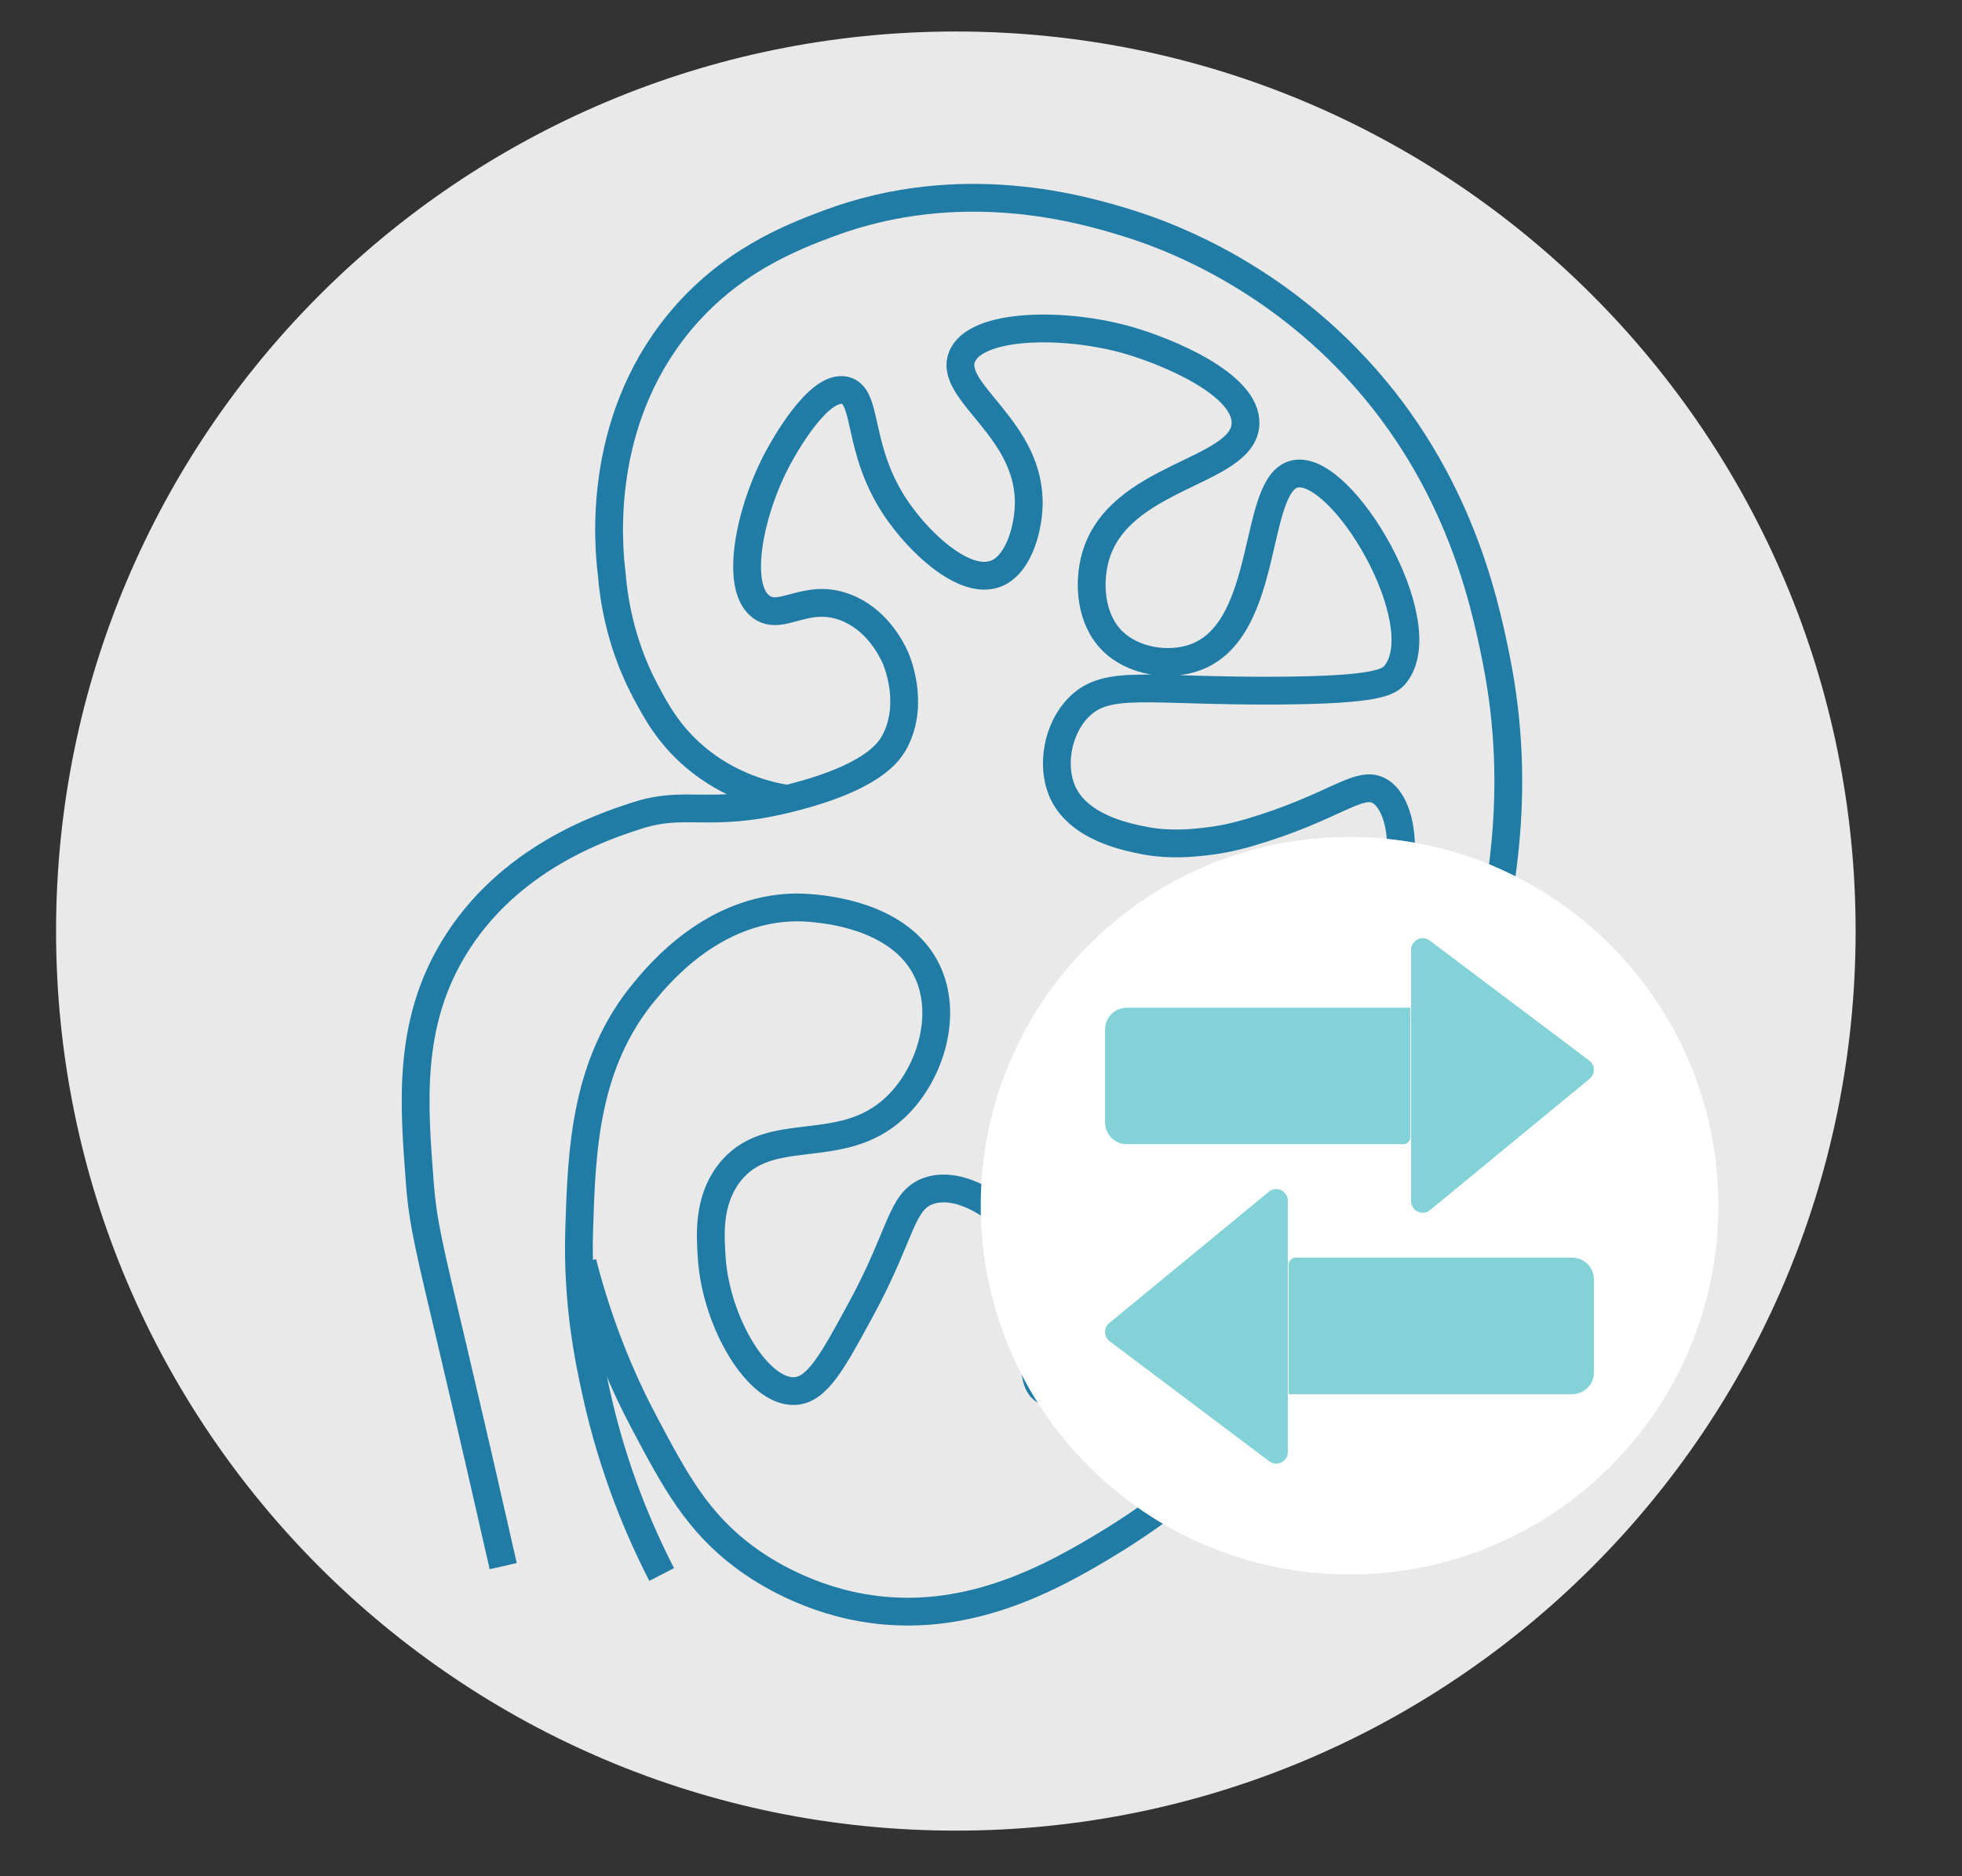
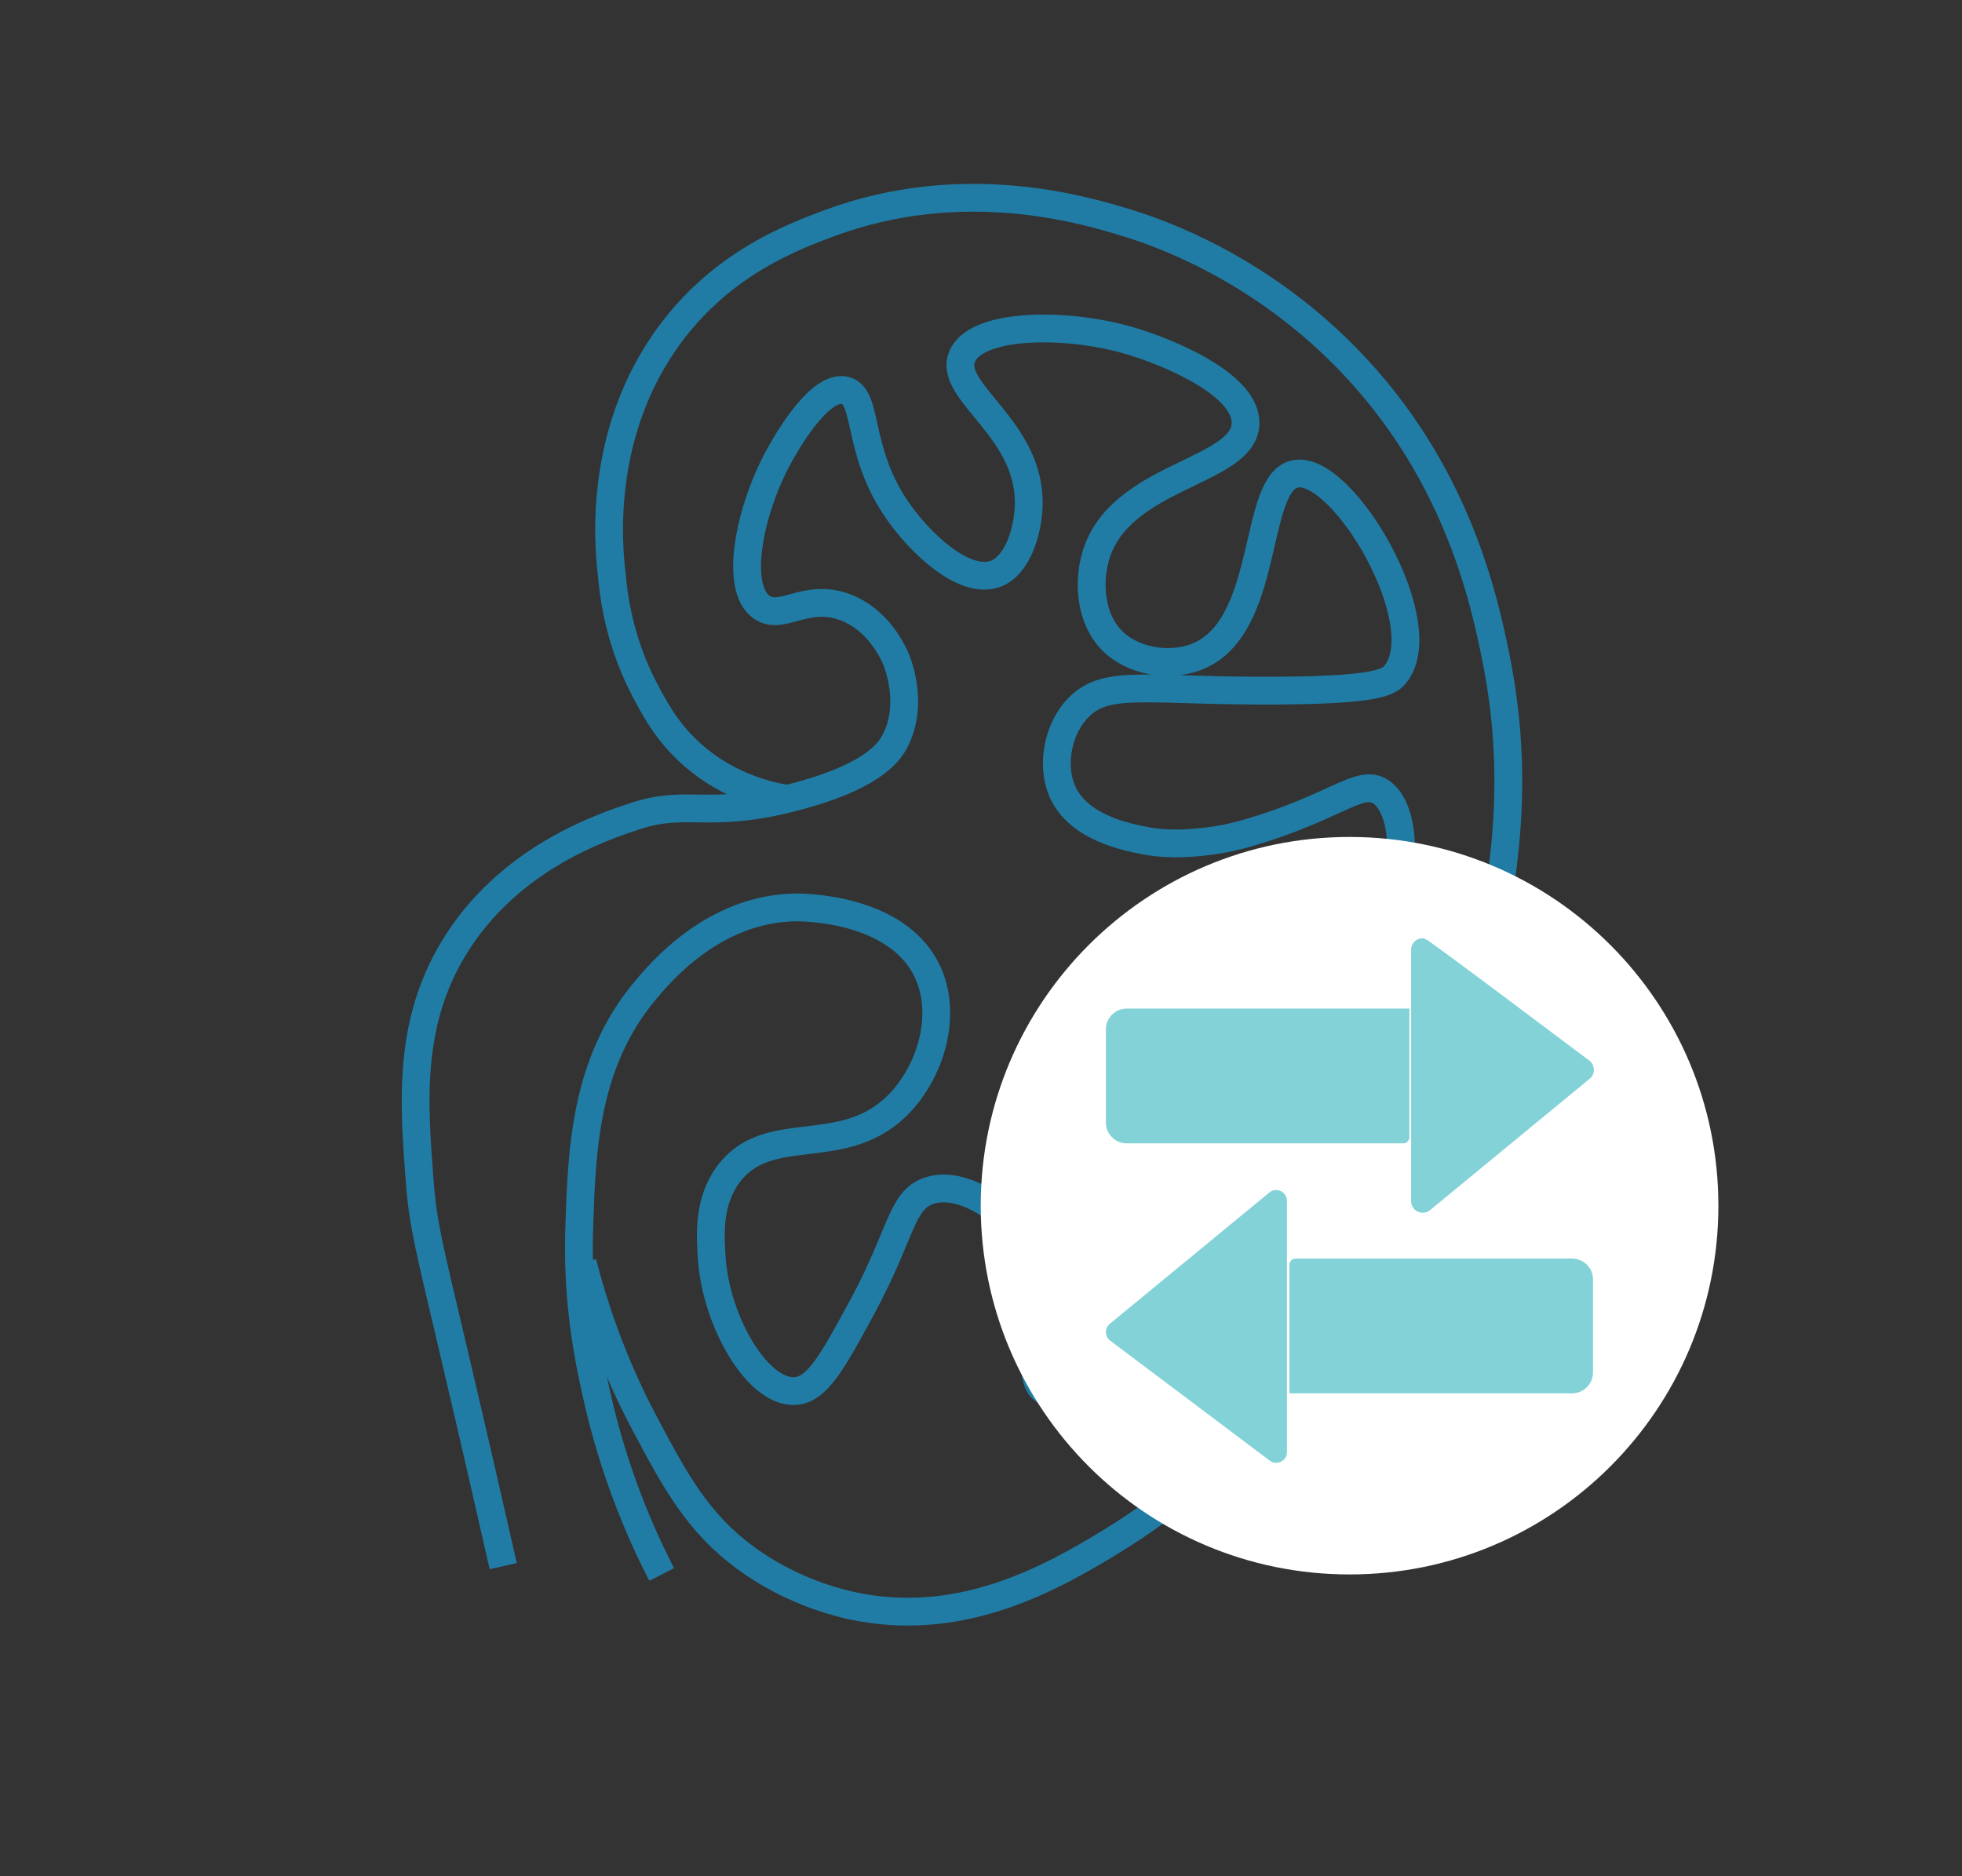
<svg xmlns="http://www.w3.org/2000/svg" version="1.1" id="svg1" width="1505.333" height="1440" viewBox="0 0 1505.333 1440">
  <rect x="0" y="0" width="1505.333" height="1440" fill="#333333" stroke="none" />
  <defs id="defs1">
    <clipPath id="clipPath2">
-       <path d="M 0,1080 H 1129 V 0 H 0 Z" transform="translate(-1067.786,-544.107)" id="path2" />
-     </clipPath>
+       </clipPath>
    <clipPath id="clipPath4">
      <path d="M 0,1080 H 1129 V 0 H 0 Z" transform="translate(-289.565,-178.569)" id="path4" />
    </clipPath>
    <clipPath id="clipPath6">
      <path d="M 0,1080 H 1129 V 0 H 0 Z" transform="translate(-452.784,-620.221)" id="path6" />
    </clipPath>
    <clipPath id="clipPath8">
      <path d="M 0,1080 H 1129 V 0 H 0 Z" transform="translate(-988.817,-386.03)" id="path8" />
    </clipPath>
    <clipPath id="clipPath10">
      <path d="M 0,1080 H 1129 V 0 H 0 Z" transform="translate(-648.36,-421.914)" id="path10" />
    </clipPath>
    <clipPath id="clipPath12">
      <path d="M 0,1080 H 1129 V 0 H 0 Z" transform="translate(-811.557,-500)" id="path12" />
    </clipPath>
    <clipPath id="clipPath14">
      <path d="M 0,1080 H 1129 V 0 H 0 Z" transform="translate(-818.705,-382.424)" id="path14" />
    </clipPath>
    <clipPath id="clipPath16">
      <path d="M 0,1080 H 1129 V 0 H 0 Z" transform="translate(-818.698,-540)" id="path16" />
    </clipPath>
    <clipPath id="clipPath18">
      <path d="M 0,1080 H 1129 V 0 H 0 Z" transform="translate(-741.998,-278.032)" id="path18" />
    </clipPath>
    <clipPath id="clipPath20">
-       <path d="M 0,1080 H 1129 V 0 H 0 Z" transform="translate(-904.693,-356.118)" id="path20" />
-     </clipPath>
+       </clipPath>
    <clipPath id="clipPath22">
      <path d="M 0,1080 H 1129 V 0 H 0 Z" transform="translate(-734.356,-238.032)" id="path22" />
    </clipPath>
    <clipPath id="clipPath24">
      <path d="M 0,1080 H 1129 V 0 H 0 Z" transform="translate(-734.35,-395.608)" id="path24" />
    </clipPath>
  </defs>
  <g id="layer-MC0">
-     <path id="path1" d="m 0,0 c 0,-286.025 -231.868,-517.893 -517.893,-517.893 -286.024,0 -517.893,231.868 -517.893,517.893 0,286.024 231.869,517.893 517.893,517.893 C -231.868,517.893 0,286.024 0,0" style="fill:#e9e9ea;fill-opacity:1;fill-rule:nonzero;stroke:none" transform="matrix(1.333,0,0,-1.333,1423.715,714.524)" clip-path="url(#clipPath2)" />
    <path id="path3" d="m 0,0 c -6.235,27.607 -16.129,71.011 -28.803,124.814 -13.855,58.816 -17.356,72.004 -19.202,96.012 -3.509,45.617 -6.978,90.72 19.202,134.415 31.599,52.742 86.772,70.683 105.612,76.809 28.483,9.262 41.299,-1.421 86.41,9.601 49.306,12.047 59.03,27.006 62.407,33.604 11.311,22.1 0.649,46.575 0,48.006 -2.656,5.859 -11.257,22.208 -28.803,28.803 -22.596,8.494 -36.414,-8.062 -48.006,0 -16.259,11.31 -6.821,56.23 9.601,86.41 2.551,4.687 22.932,42.14 38.405,38.405 13.423,-3.241 6.392,-33.429 28.803,-67.208 13.562,-20.441 39.717,-44.927 57.607,-38.404 12.857,4.687 18.575,24.344 19.203,38.404 2.001,44.843 -46.286,65.917 -38.406,86.41 7.507,19.522 58.983,20.316 96.012,9.601 21.933,-6.347 68.029,-25.19 67.208,-48.005 -1.021,-28.324 -73.139,-29.322 -86.41,-76.809 -4.137,-14.803 -2.91,-35.389 9.6,-48.006 11.985,-12.085 32.726,-15.245 48.006,-9.601 43.83,16.19 32.265,100.956 57.607,105.612 27.269,5.01 80.652,-85.791 57.607,-115.213 -3.744,-4.78 -10.49,-9.199 -67.208,-9.601 -75.351,-0.535 -98.785,7.014 -115.214,-9.601 -12.258,-12.397 -15.778,-33.354 -9.6,-48.006 9.013,-21.381 37.621,-26.827 48.005,-28.804 14.657,-2.79 28.382,-1.19 35.235,-0.391 11.074,1.291 19.415,3.601 24.401,5.057 48.641,14.209 62.944,30.409 74.78,24.138 15.316,-8.115 18.333,-49.528 0,-67.208 -13.034,-12.569 -35.014,-11.365 -67.208,-9.601 -30.326,1.662 -40.849,7.437 -48.005,0 -9.873,-10.259 -5.472,-37.486 9.6,-48.005 5.241,-3.659 10.597,-4.476 13.621,-4.83 37.484,-4.402 62.763,21.477 72.789,14.43 15.748,-11.068 -14.271,-97.652 -38.404,-96.01 -9.638,0.655 -10.13,14.822 -28.804,38.404 -9.528,12.033 -43.781,55.289 -76.808,48.006 -24.458,-5.394 -45.04,-37.794 -38.404,-57.608 3.878,-11.584 25.041,-20.681 67.207,-38.404 30.687,-12.897 35.393,-13.147 38.405,-19.202 16.111,-32.399 -72.061,-118.902 -96.012,-105.612 -16.916,9.385 11.357,61.252 -19.202,96.011 -11.528,13.114 -32.253,24.727 -48.006,19.202 -15.98,-5.604 -15.44,-24.845 -38.404,-67.208 -16.909,-31.194 -25.575,-47.179 -38.404,-48.005 -21.285,-1.371 -45.556,39.527 -48.006,76.809 -0.868,13.202 -2.118,32.242 9.601,48.005 22.721,30.56 64.309,8.607 96.011,38.404 19.317,18.157 30.265,51.111 19.202,76.81 -16.649,38.678 -73.487,38.463 -76.808,38.404 C 120.964,378.408 90.412,341.789 81.609,331.238 46.827,289.549 45.199,239.299 43.743,194.355 42.348,151.265 49.412,118.314 53.635,99.226 63.524,54.511 78.837,19.245 91.21,-4.801" style="fill:none;stroke:#207ca5;stroke-width:16;stroke-linecap:butt;stroke-linejoin:miter;stroke-miterlimit:10;stroke-dasharray:none;stroke-opacity:1" transform="matrix(1.333,0,0,-1.333,386.086,1201.908)" clip-path="url(#clipPath4)" />
    <path id="path5" d="m 0,0 c -11.279,1.866 -32.84,7.092 -52.806,24.003 -15.165,12.844 -22.63,26.686 -28.804,38.404 -6.891,13.08 -16.677,35.884 -19.202,67.208 -2.019,16.518 -8.689,86.342 38.405,144.017 29.182,35.739 64.952,49.597 86.409,57.607 77.086,28.772 146.793,8.115 172.821,0 17.906,-5.584 73.728,-24.879 124.814,-76.809 63.453,-64.503 79.477,-138.57 86.41,-172.821 16.064,-79.347 1.851,-141.747 -9.601,-192.022 -22.53,-98.913 -65.16,-164.993 -76.809,-182.421 -20.218,-30.248 -60.342,-88.944 -134.416,-134.416 -35.484,-21.782 -84.796,-48.853 -144.016,-38.404 -35.799,6.316 -60.754,24.021 -67.208,28.803 -27.634,20.476 -40.299,44.281 -57.607,76.809 -11.364,21.358 -25.591,52.638 -35.959,93.056" style="fill:none;stroke:#207ca5;stroke-width:16;stroke-linecap:butt;stroke-linejoin:miter;stroke-miterlimit:10;stroke-dasharray:none;stroke-opacity:1" transform="matrix(1.333,0,0,-1.333,603.712,613.039)" clip-path="url(#clipPath6)" />
    <path id="path7" d="m 0,0 c 0,-117.244 -95.046,-212.29 -212.29,-212.29 -117.245,0 -212.29,95.046 -212.29,212.29 0,117.245 95.045,212.291 212.29,212.291 C -95.046,212.291 0,117.245 0,0" style="fill:#ffffff;fill-opacity:1;fill-rule:nonzero;stroke:none" transform="matrix(1.333,0,0,-1.333,1318.423,925.293)" clip-path="url(#clipPath8)" />
    <path id="path9" d="m 0,0 c -6.62,0 -12.007,5.387 -12.007,12.007 v 53.572 c 0,6.62 5.387,12.007 12.007,12.007 H 162.696 V 3.557 C 162.696,1.596 161.101,0 159.14,0 Z" style="fill:#82d2d8;fill-opacity:1;fill-rule:nonzero;stroke:none" transform="matrix(1.333,0,0,-1.333,864.481,877.448)" clip-path="url(#clipPath10)" />
-     <path id="path11" d="m 0,0 h -163.196 c -6.908,0 -12.507,-5.6 -12.507,-12.507 V -66.08 c 0,-6.906 5.599,-12.506 12.507,-12.506 H -4.057 c 2.241,0 4.057,1.815 4.057,4.057 z m -1,-1 v -73.529 c 0,-1.686 -1.371,-3.057 -3.057,-3.057 h -159.139 c -6.345,0 -11.507,5.161 -11.507,11.506 v 53.573 c 0,6.345 5.162,11.507 11.507,11.507 L -1,-1" style="fill:#82d2d8;fill-opacity:1;fill-rule:nonzero;stroke:none" transform="matrix(1.333,0,0,-1.333,1082.075,773.333)" clip-path="url(#clipPath12)" />
    <path id="path13" d="m 0,0 c -2.984,0 -6.206,2.364 -6.206,6.185 v 144.707 c 0,3.82 3.218,6.184 6.199,6.184 1.32,0 2.594,-0.433 3.683,-1.252 L 95.533,86.731 c 1.523,-1.144 2.419,-2.892 2.461,-4.796 0.042,-1.905 -0.777,-3.691 -2.248,-4.902 L 3.889,1.419 C 2.761,0.49 1.416,0 0,0" style="fill:#82d2d8;fill-opacity:1;fill-rule:nonzero;stroke:none" transform="matrix(1.333,0,0,-1.333,1091.607,930.102)" clip-path="url(#clipPath14)" />
-     <path id="path15" d="m 0,0 c -3.457,0 -6.699,-2.732 -6.699,-6.685 v -144.707 c 0,-3.973 3.258,-6.684 6.706,-6.684 1.443,0 2.921,0.475 4.206,1.533 l 91.857,75.614 c 3.335,2.745 3.223,7.888 -0.229,10.484 L 3.983,-1.353 C 2.744,-0.42 1.355,0 0,0 m 0,-1 v 0 c 1.211,0 2.381,-0.398 3.382,-1.151 l 91.857,-69.093 c 1.4,-1.052 2.224,-2.659 2.262,-4.409 0.038,-1.749 -0.715,-3.391 -2.066,-4.503 L 3.577,-155.771 c -1.037,-0.854 -2.272,-1.305 -3.57,-1.305 -2.744,0 -5.706,2.174 -5.706,5.684 V -6.685 C -5.699,-3.173 -2.741,-1 0,-1" style="fill:#82d2d8;fill-opacity:1;fill-rule:nonzero;stroke:none" transform="matrix(1.333,0,0,-1.333,1091.598,720)" clip-path="url(#clipPath16)" />
+     <path id="path15" d="m 0,0 c -3.457,0 -6.699,-2.732 -6.699,-6.685 v -144.707 c 0,-3.973 3.258,-6.684 6.706,-6.684 1.443,0 2.921,0.475 4.206,1.533 l 91.857,75.614 c 3.335,2.745 3.223,7.888 -0.229,10.484 C 2.744,-0.42 1.355,0 0,0 m 0,-1 v 0 c 1.211,0 2.381,-0.398 3.382,-1.151 l 91.857,-69.093 c 1.4,-1.052 2.224,-2.659 2.262,-4.409 0.038,-1.749 -0.715,-3.391 -2.066,-4.503 L 3.577,-155.771 c -1.037,-0.854 -2.272,-1.305 -3.57,-1.305 -2.744,0 -5.706,2.174 -5.706,5.684 V -6.685 C -5.699,-3.173 -2.741,-1 0,-1" style="fill:#82d2d8;fill-opacity:1;fill-rule:nonzero;stroke:none" transform="matrix(1.333,0,0,-1.333,1091.598,720)" clip-path="url(#clipPath16)" />
    <path id="path17" d="m 0,0 v 74.029 c 0,1.961 1.596,3.557 3.557,3.557 h 159.138 c 6.62,0 12.007,-5.386 12.007,-12.006 V 12.007 C 174.702,5.387 169.315,0 162.695,0 Z" style="fill:#82d2d8;fill-opacity:1;fill-rule:nonzero;stroke:none" transform="matrix(1.333,0,0,-1.333,989.331,1069.29)" clip-path="url(#clipPath18)" />
    <path id="path19" d="m 0,0 h -159.139 c -2.24,0 -4.056,-1.815 -4.056,-4.057 V -78.586 H 0 c 6.908,0 12.507,5.6 12.507,12.507 v 53.572 C 12.507,-5.599 6.908,0 0,0 m 0,-1 c 6.346,0 11.507,-5.161 11.507,-11.507 V -66.079 C 11.507,-72.424 6.346,-77.586 0,-77.586 h -162.195 v 73.529 c 0,1.686 1.371,3.057 3.056,3.057 L 0,-1" style="fill:#82d2d8;fill-opacity:1;fill-rule:nonzero;stroke:none" transform="matrix(1.333,0,0,-1.333,1206.258,965.176)" clip-path="url(#clipPath20)" />
    <path id="path21" d="m 0,0 c -1.32,0 -2.594,0.434 -3.683,1.252 l -91.858,69.093 c -1.522,1.145 -2.419,2.894 -2.461,4.798 -0.041,1.904 0.778,3.69 2.248,4.9 l 91.858,75.614 c 1.128,0.929 2.473,1.419 3.889,1.419 2.985,0 6.206,-2.364 6.206,-6.184 V 6.185 C 6.199,2.364 2.981,0 0,0" style="fill:#82d2d8;fill-opacity:1;fill-rule:nonzero;stroke:none" transform="matrix(1.333,0,0,-1.333,979.142,1122.624)" clip-path="url(#clipPath22)" />
-     <path id="path23" d="m 0,0 c -1.444,0 -2.922,-0.476 -4.207,-1.533 l -91.857,-75.614 c -3.334,-2.746 -3.222,-7.887 0.23,-10.484 l 91.857,-69.093 c 1.239,-0.932 2.627,-1.352 3.984,-1.352 3.456,0 6.699,2.732 6.699,6.684 V -6.685 C 6.706,-2.711 3.447,0 0,0 m 0.001,-1 v 0 c 2.743,0 5.705,-2.174 5.705,-5.685 v -144.707 c 0,-3.511 -2.959,-5.684 -5.699,-5.684 -1.212,0 -2.381,0.398 -3.383,1.151 l -91.857,69.093 c -1.399,1.052 -2.223,2.659 -2.261,4.409 -0.039,1.749 0.714,3.391 2.065,4.503 L -3.571,-2.306 C -2.533,-1.451 -1.299,-1 0.001,-1" style="fill:#82d2d8;fill-opacity:1;fill-rule:nonzero;stroke:none" transform="matrix(1.333,0,0,-1.333,979.133,912.522)" clip-path="url(#clipPath24)" />
  </g>
</svg>